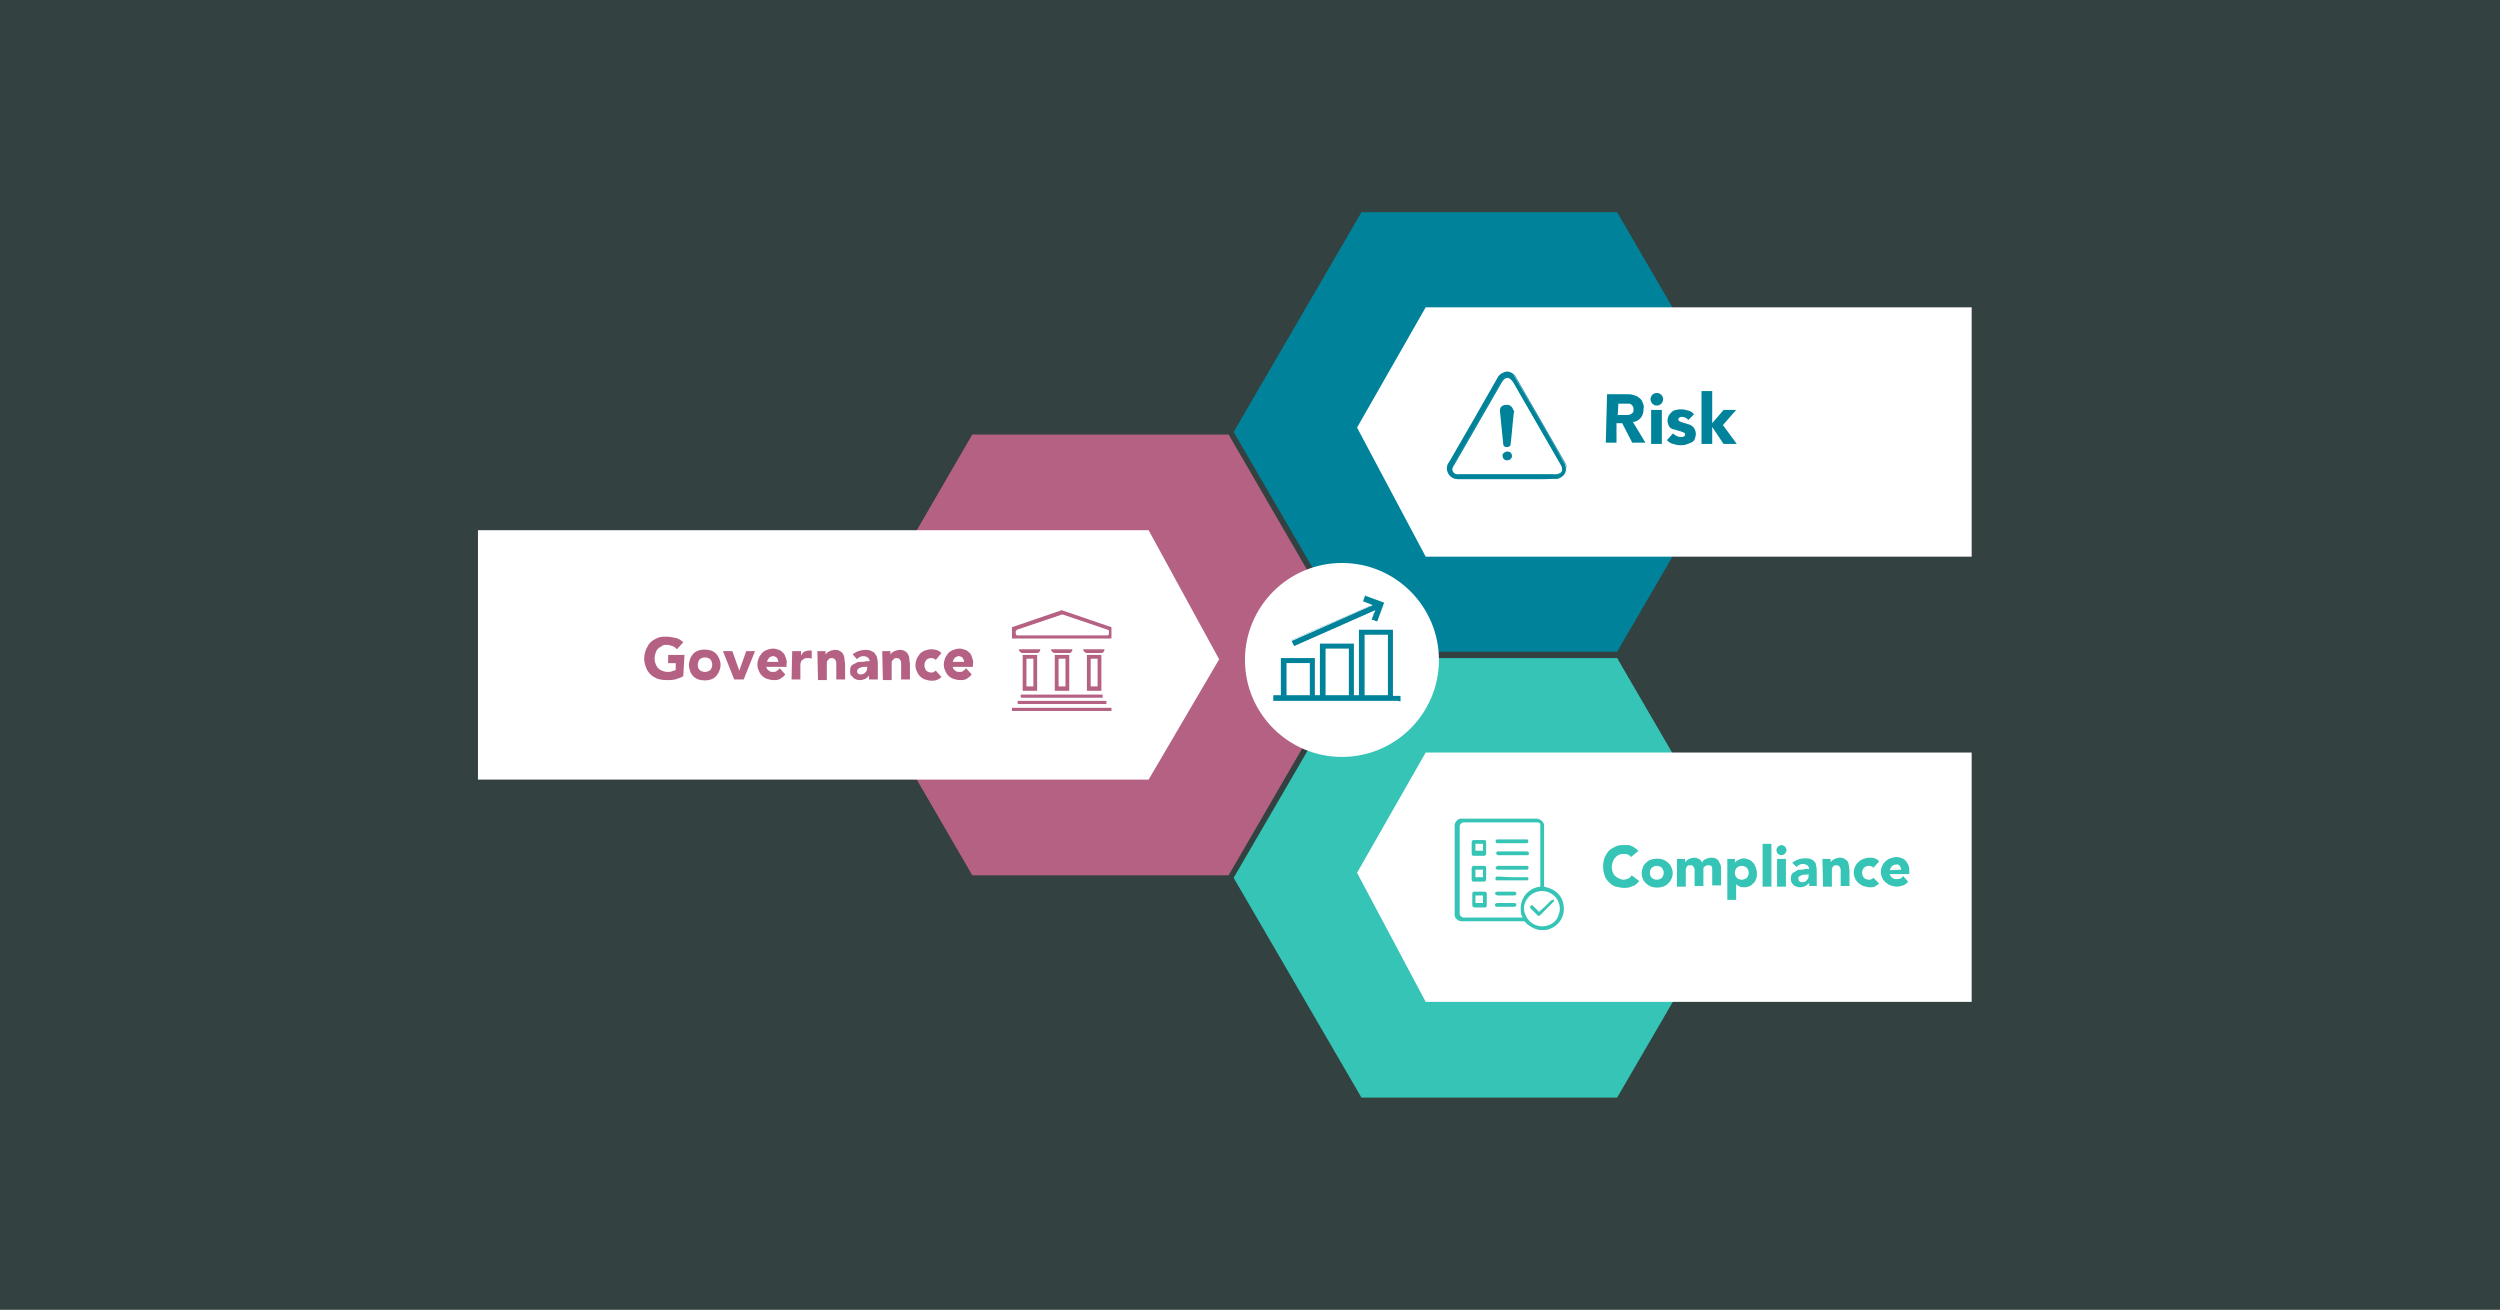
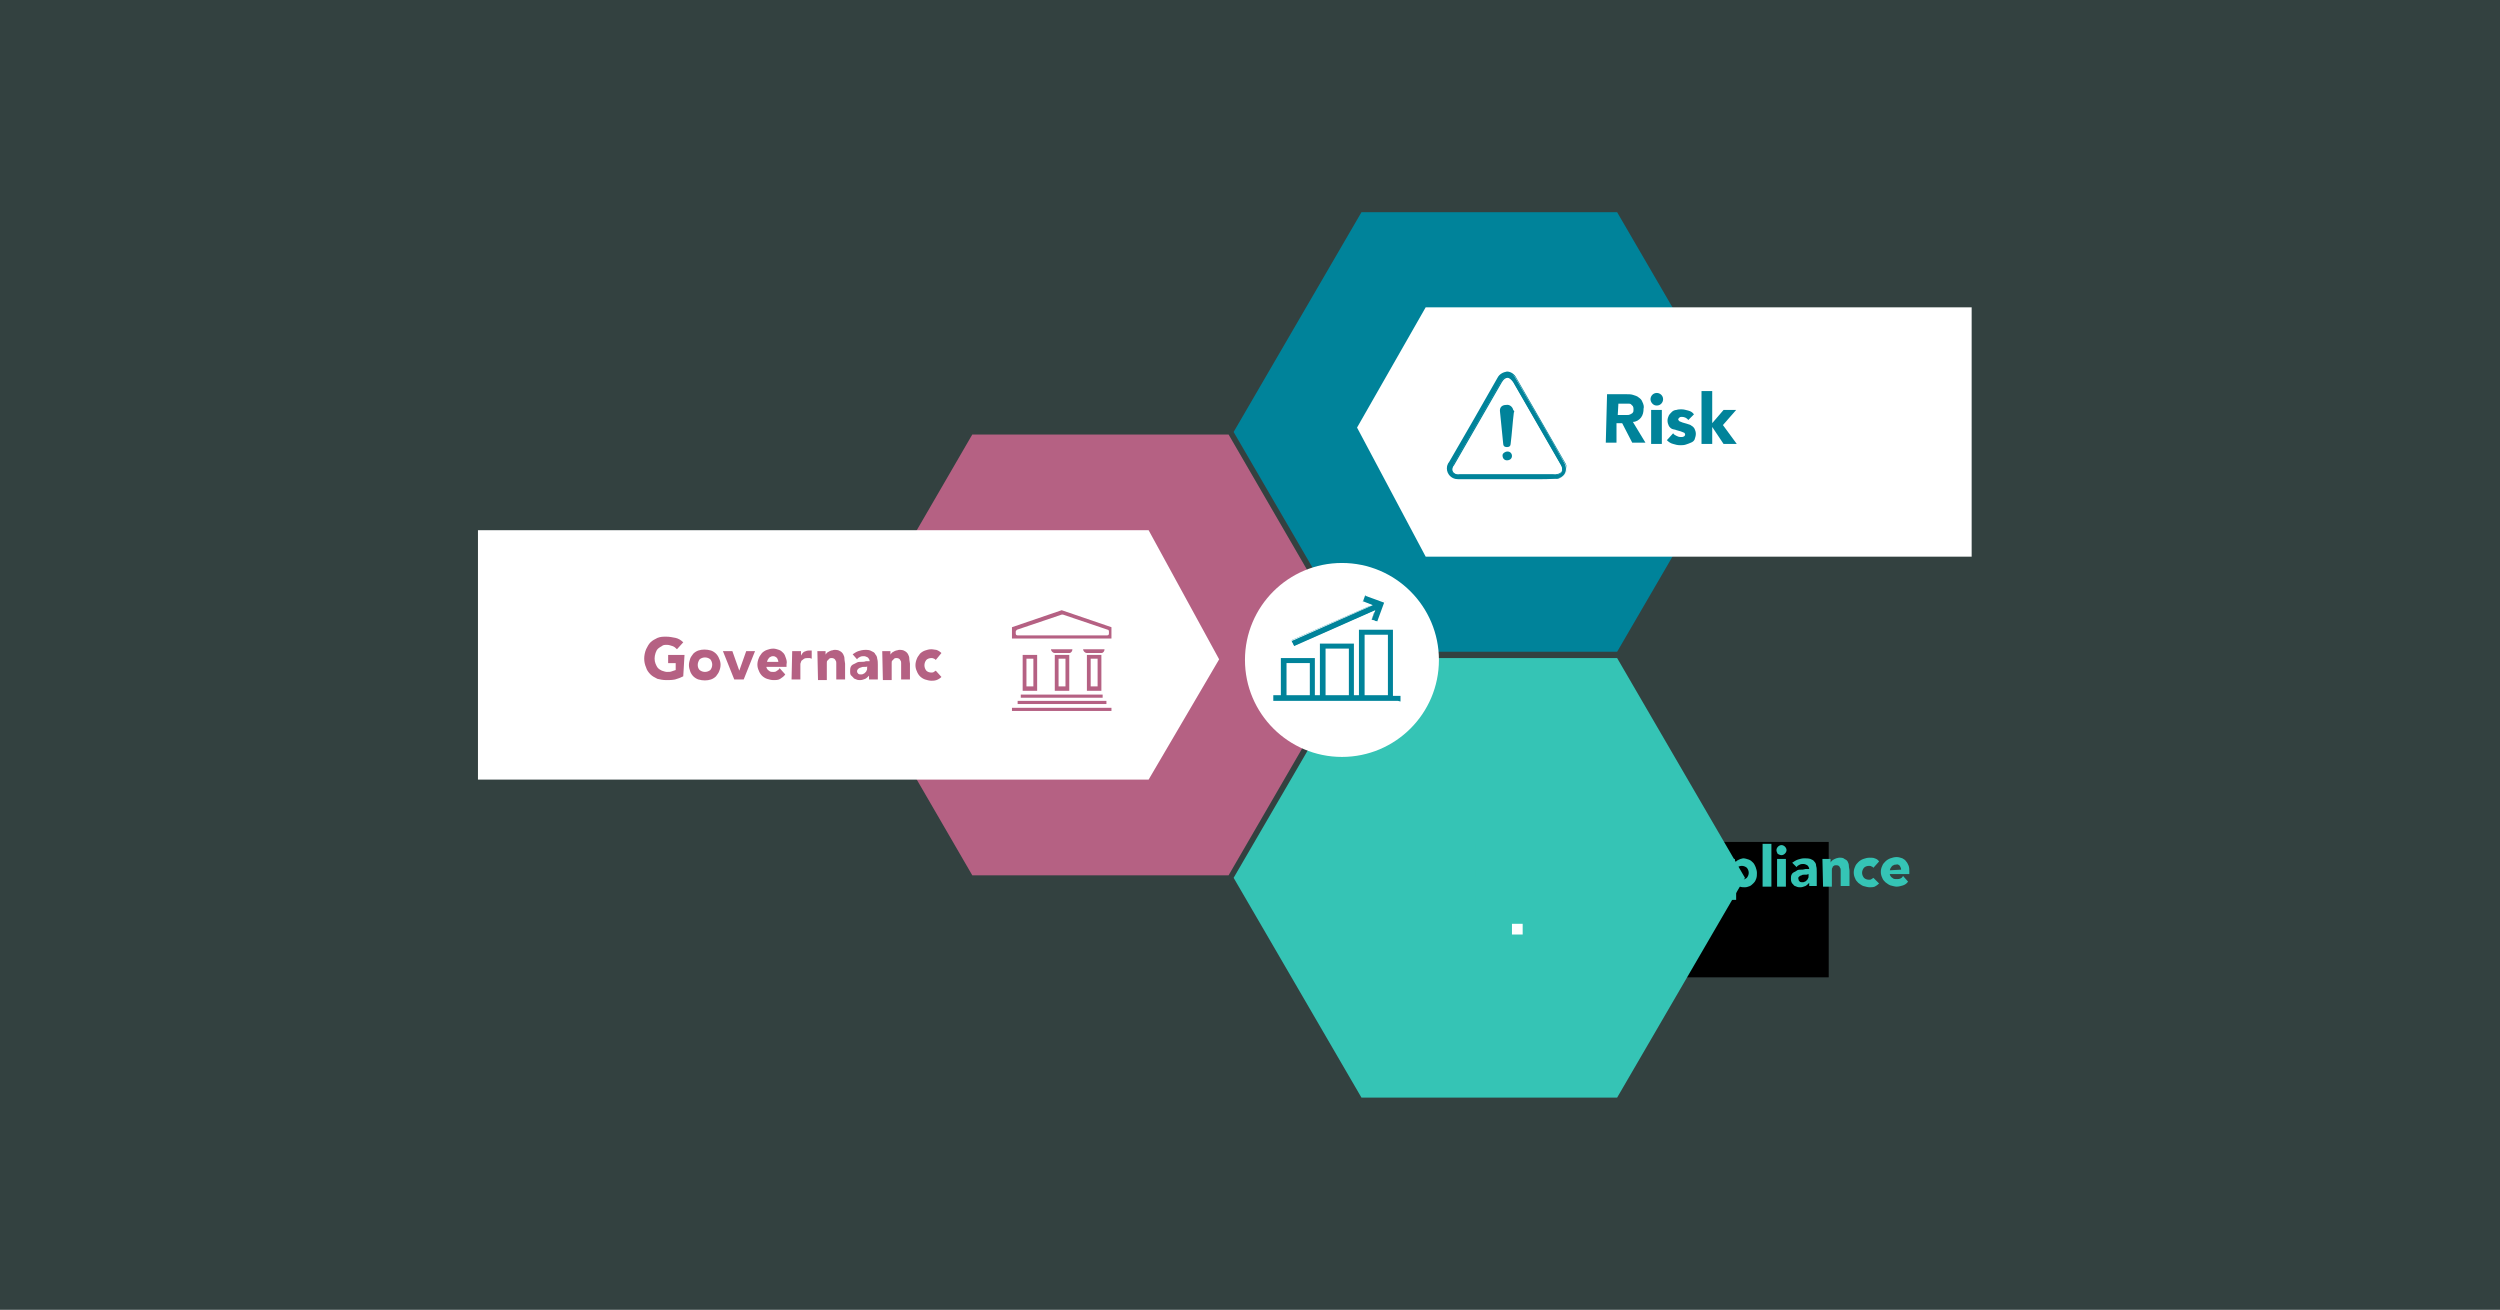
<svg xmlns="http://www.w3.org/2000/svg" xmlns:xlink="http://www.w3.org/1999/xlink" version="1.1" id="a" x="0px" y="0px" viewBox="0 0 397 208" style="enable-background:new 0 0 397 208;" xml:space="preserve">
  <rect x="0" y="0" width="397" height="208" fill="#333333" stroke="none" />
  <style type="text/css">
	.st0{opacity:0.1;fill:#35C4B5;enable-background:new    ;}
	.st1{fill:none;}
	.st2{fill:#00839A;}
	.st3{fill:#35C4B5;}
	.st4{fill:#B56183;}
	.st5{fill:#FFFFFF;}
	.st6{clip-path:url(#SVGID_00000091732796980680684400000000868727318525861030_);}
</style>
  <rect x="-9" y="-7" class="st0" width="412" height="221" />
  <g>
    <rect x="75.9" y="33.7" class="st1" width="237.2" height="140.6" />
    <rect id="Rectangle_5374" x="121.1" y="93.4" width="79.1" height="21.5" />
    <rect id="Rectangle_5375" x="211.3" y="133.7" width="79.1" height="21.5" />
    <rect id="Rectangle_5376" x="208.2" y="62.6" width="79.1" height="21.5" />
    <path id="Path_45386" class="st2" d="M216.2,33.7l-20.3,34.9l20.3,34.9h40.6l20.3-34.9l-20.3-34.9H216.2z" />
    <path id="Path_45387" class="st3" d="M216.2,104.5l-20.3,34.9l20.3,34.9h40.6l20.3-34.9l-20.3-34.9H216.2z" />
    <path id="Path_45388" class="st4" d="M195.1,69l20.3,35l-20.3,35h-40.7l-20.3-35l20.3-35L195.1,69z" />
    <g id="Group_31510" transform="translate(6.77 85.541)">
      <g>
        <defs>
          <rect id="SVGID_1_" x="72.8" y="-5.2" width="121.4" height="50.3" />
        </defs>
        <clipPath id="SVGID_00000127018052779533654440000013748207782657130899_">
          <use xlink:href="#SVGID_1_" style="overflow:visible;" />
        </clipPath>
      </g>
    </g>
    <g id="Group_31512" transform="translate(245.018 151.089)">
      <g>
        <defs>
          <rect id="SVGID_00000145739051775557087100000000032757591462860683_" x="-35.5" y="-35" width="100.2" height="50.3" />
        </defs>
        <clipPath id="SVGID_00000060716661615403346940000005595561562222972606_">
          <use xlink:href="#SVGID_00000145739051775557087100000000032757591462860683_" style="overflow:visible;" />
        </clipPath>
      </g>
    </g>
    <g id="Group_31514" transform="translate(244.863 20.744)">
      <g>
        <defs>
          <rect id="SVGID_00000076567831648844365320000006835236651505978010_" x="-35.4" y="24.3" width="100.2" height="50.3" />
        </defs>
        <clipPath id="SVGID_00000011721138816547691510000014976484992303808943_">
          <use xlink:href="#SVGID_00000076567831648844365320000006835236651505978010_" style="overflow:visible;" />
        </clipPath>
      </g>
    </g>
    <path id="Path_45389" class="st5" d="M75.9,84.2v39.6h106.5l11.2-19.1l-11.2-20.5L75.9,84.2z" />
    <path id="Path_45390" class="st5" d="M226.4,48.8l-10.9,19.1l10.9,20.5h86.7V48.8H226.4z" />
-     <path id="Path_45391" class="st5" d="M226.4,119.5l-10.9,19.1l10.9,20.5h86.7v-39.6H226.4z" />
    <g id="Group_31516">
      <g>
        <defs>
          <rect id="SVGID_00000017477626427513234940000015829590893096772238_" x="75.9" y="33.7" width="237.2" height="140.6" />
        </defs>
        <clipPath id="SVGID_00000007425062511280900440000012824702992287047595_">
          <use xlink:href="#SVGID_00000017477626427513234940000015829590893096772238_" style="overflow:visible;" />
        </clipPath>
        <g id="Group_31515" style="clip-path:url(#SVGID_00000007425062511280900440000012824702992287047595_);">
          <path id="Path_45392" class="st5" d="M213.1,89.4c8.5,0,15.4,6.9,15.4,15.4s-6.9,15.4-15.4,15.4c-8.5,0-15.4-6.9-15.4-15.4      S204.6,89.4,213.1,89.4L213.1,89.4" />
          <path id="Path_45393" class="st4" d="M108.5,107.4c-0.4,0.2-0.9,0.4-1.3,0.5c-0.5,0.1-0.9,0.1-1.4,0.1c-0.5,0-1-0.1-1.4-0.2      c-0.4-0.2-0.8-0.4-1.1-0.7c-0.3-0.3-0.6-0.7-0.7-1.1c-0.4-0.9-0.4-1.9,0-2.9c0.2-0.4,0.4-0.8,0.7-1.1c0.3-0.3,0.7-0.5,1.1-0.7      c0.5-0.2,0.9-0.2,1.4-0.2c0.5,0,1,0.1,1.5,0.2c0.4,0.1,0.8,0.3,1.2,0.7l-1,1.1c-0.2-0.2-0.4-0.4-0.7-0.5      c-0.3-0.1-0.6-0.2-0.9-0.2c-0.3,0-0.6,0-0.8,0.2c-0.2,0.1-0.5,0.3-0.6,0.4c-0.2,0.2-0.3,0.4-0.4,0.7c-0.2,0.6-0.2,1.2,0,1.7      c0.1,0.2,0.2,0.5,0.4,0.7c0.2,0.2,0.4,0.3,0.6,0.4c0.3,0.1,0.6,0.2,0.8,0.2c0.3,0,0.6,0,0.8-0.1c0.2-0.1,0.4-0.1,0.6-0.2v-1.1      h-1.2V104h2.6L108.5,107.4z" />
          <path id="Path_45394" class="st4" d="M109.4,105.6c0-0.3,0.1-0.7,0.2-1c0.1-0.3,0.3-0.5,0.5-0.8c0.2-0.2,0.5-0.4,0.8-0.5      c0.6-0.2,1.3-0.2,2,0c0.3,0.1,0.6,0.3,0.8,0.5c0.2,0.2,0.4,0.5,0.5,0.8c0.3,0.6,0.3,1.3,0,2c-0.1,0.3-0.3,0.5-0.5,0.8      c-0.2,0.2-0.5,0.4-0.8,0.5c-0.6,0.2-1.3,0.2-2,0c-0.3-0.1-0.6-0.3-0.8-0.5c-0.2-0.2-0.4-0.5-0.5-0.8      C109.5,106.3,109.4,106,109.4,105.6 M110.8,105.6c0,0.3,0.1,0.6,0.3,0.8c0.5,0.4,1.2,0.4,1.7,0c0.4-0.5,0.4-1.2,0-1.7      c-0.5-0.4-1.2-0.4-1.7,0C110.9,105,110.8,105.3,110.8,105.6" />
          <path id="Path_45395" class="st4" d="M114.8,103.4h1.5l1.1,3.1h0l1.1-3.1h1.4l-1.8,4.5h-1.5L114.8,103.4z" />
          <path id="Path_45396" class="st4" d="M124.7,107.1c-0.2,0.3-0.5,0.5-0.8,0.7c-0.3,0.2-0.7,0.2-1.1,0.2c-0.3,0-0.7-0.1-1-0.2      c-0.3-0.1-0.6-0.3-0.8-0.5c-0.2-0.2-0.4-0.5-0.5-0.8c-0.3-0.6-0.3-1.3,0-2c0.1-0.3,0.3-0.5,0.5-0.8c0.2-0.2,0.5-0.4,0.8-0.5      c0.3-0.1,0.6-0.2,1-0.2c0.3,0,0.6,0.1,0.9,0.2c0.3,0.1,0.5,0.3,0.7,0.5c0.2,0.2,0.3,0.5,0.4,0.8c0.1,0.3,0.2,0.6,0.1,1v0.4h-3.2      c0,0.2,0.2,0.5,0.4,0.6c0.2,0.2,0.4,0.2,0.7,0.2c0.2,0,0.4,0,0.6-0.2c0.2-0.1,0.3-0.2,0.4-0.4L124.7,107.1z M123.6,105.1      c0-0.2-0.1-0.4-0.2-0.6c-0.2-0.2-0.4-0.3-0.6-0.3c-0.1,0-0.3,0-0.4,0.1c-0.1,0-0.2,0.1-0.3,0.2c-0.1,0.1-0.1,0.2-0.2,0.3      c0,0.1-0.1,0.2-0.1,0.3L123.6,105.1z" />
          <path id="Path_45397" class="st4" d="M125.8,103.4h1.4v0.7h0c0.1-0.2,0.3-0.5,0.5-0.6c0.2-0.1,0.5-0.2,0.8-0.2      c0.1,0,0.2,0,0.2,0c0.1,0,0.2,0,0.2,0v1.3c-0.1,0-0.2-0.1-0.3-0.1c-0.1,0-0.2,0-0.3,0c-0.2,0-0.4,0-0.6,0.1      c-0.1,0.1-0.3,0.2-0.4,0.3c-0.1,0.1-0.1,0.3-0.2,0.5c0,0.2,0,0.4,0,0.6v1.9h-1.4L125.8,103.4z" />
          <path id="Path_45398" class="st4" d="M129.8,103.4h1.3v0.6h0c0-0.1,0.1-0.2,0.2-0.3c0.1-0.1,0.2-0.2,0.3-0.2      c0.1-0.1,0.2-0.1,0.4-0.2c0.2,0,0.3-0.1,0.5-0.1c0.3,0,0.6,0,0.9,0.2c0.2,0.1,0.4,0.3,0.5,0.5c0.1,0.2,0.2,0.4,0.2,0.7      c0,0.3,0.1,0.6,0.1,0.8v2.5h-1.4v-2.2c0-0.1,0-0.3,0-0.4c0-0.1,0-0.3-0.1-0.4c-0.1-0.3-0.4-0.4-0.6-0.4c-0.2,0-0.3,0-0.4,0.1      c-0.1,0.1-0.2,0.2-0.3,0.3c-0.1,0.1-0.1,0.2-0.1,0.4c0,0.1,0,0.3,0,0.4v2.3h-1.4L129.8,103.4z" />
          <path id="Path_45399" class="st4" d="M138,107.3L138,107.3c-0.2,0.2-0.4,0.4-0.6,0.5c-0.3,0.1-0.5,0.2-0.8,0.2      c-0.2,0-0.4,0-0.6-0.1c-0.2-0.1-0.4-0.1-0.5-0.3c-0.1-0.1-0.3-0.3-0.4-0.4c-0.1-0.2-0.1-0.4-0.1-0.6c0-0.2,0-0.5,0.1-0.7      c0.1-0.2,0.2-0.3,0.4-0.4c0.2-0.1,0.4-0.2,0.6-0.3c0.2-0.1,0.4-0.1,0.7-0.1c0.2,0,0.5,0,0.7-0.1c0.2,0,0.4,0,0.6,0      c0-0.2-0.1-0.4-0.3-0.6c-0.2-0.1-0.4-0.2-0.6-0.2c-0.2,0-0.4,0-0.6,0.1c-0.2,0.1-0.4,0.2-0.5,0.4l-0.7-0.8      c0.3-0.2,0.6-0.4,0.9-0.5c0.3-0.1,0.7-0.2,1.1-0.2c0.3,0,0.7,0,1,0.2c0.2,0.1,0.5,0.2,0.6,0.5c0.2,0.2,0.3,0.5,0.3,0.7      c0.1,0.3,0.1,0.7,0.1,1v2.3H138L138,107.3z M137.6,105.9c-0.1,0-0.2,0-0.4,0c-0.2,0-0.3,0-0.5,0.1c-0.1,0-0.3,0.1-0.4,0.2      c-0.1,0.1-0.2,0.2-0.2,0.4c0,0.2,0.1,0.3,0.2,0.4c0.1,0.1,0.3,0.1,0.4,0.1c0.1,0,0.3,0,0.4-0.1c0.1,0,0.2-0.1,0.3-0.2      c0.1-0.1,0.2-0.2,0.2-0.3c0.1-0.1,0.1-0.2,0.1-0.4v-0.3L137.6,105.9z" />
          <path id="Path_45400" class="st4" d="M140.1,103.4h1.3v0.6h0c0-0.1,0.1-0.2,0.2-0.3c0.1-0.1,0.2-0.2,0.3-0.2      c0.1-0.1,0.2-0.1,0.4-0.2c0.2,0,0.3-0.1,0.5-0.1c0.3,0,0.6,0,0.9,0.2c0.2,0.1,0.4,0.3,0.5,0.5c0.1,0.2,0.2,0.4,0.2,0.7      c0,0.3,0.1,0.6,0.1,0.8v2.5h-1.4v-2.2c0-0.1,0-0.3,0-0.4c0-0.1,0-0.3-0.1-0.4c-0.1-0.3-0.4-0.4-0.6-0.4c-0.2,0-0.3,0-0.4,0.1      c-0.1,0.1-0.2,0.2-0.3,0.3c-0.1,0.1-0.1,0.2-0.1,0.4c0,0.1,0,0.3,0,0.4v2.3h-1.4L140.1,103.4z" />
          <path id="Path_45401" class="st4" d="M148.6,104.8c-0.1-0.1-0.2-0.2-0.3-0.2c-0.1-0.1-0.3-0.1-0.4-0.1c-0.3,0-0.6,0.1-0.8,0.3      c-0.4,0.5-0.4,1.2,0,1.7c0.2,0.2,0.5,0.3,0.8,0.3c0.1,0,0.3,0,0.4-0.1c0.1-0.1,0.2-0.1,0.3-0.2l0.9,1c-0.2,0.2-0.5,0.4-0.8,0.5      c-0.3,0.1-0.6,0.1-0.8,0.1c-0.3,0-0.7-0.1-1-0.2c-0.3-0.1-0.6-0.3-0.8-0.5c-0.2-0.2-0.4-0.5-0.5-0.8c-0.3-0.6-0.3-1.3,0-2      c0.1-0.3,0.3-0.5,0.5-0.8c0.2-0.2,0.5-0.4,0.8-0.5c0.3-0.1,0.6-0.2,1-0.2c0.3,0,0.6,0.1,0.8,0.1c0.3,0.1,0.6,0.3,0.8,0.5      L148.6,104.8z" />
-           <path id="Path_45402" class="st4" d="M154.3,107.1c-0.2,0.3-0.5,0.5-0.8,0.7c-0.3,0.2-0.7,0.2-1.1,0.2c-0.3,0-0.7-0.1-1-0.2      c-0.3-0.1-0.6-0.3-0.8-0.5c-0.2-0.2-0.4-0.5-0.5-0.8c-0.3-0.6-0.3-1.3,0-2c0.1-0.3,0.3-0.5,0.5-0.8c0.2-0.2,0.5-0.4,0.8-0.5      c0.3-0.1,0.6-0.2,1-0.2c0.3,0,0.6,0.1,0.9,0.2c0.3,0.1,0.5,0.3,0.7,0.5c0.2,0.2,0.3,0.5,0.4,0.8c0.1,0.3,0.2,0.6,0.1,1v0.4h-3.2      c0,0.2,0.2,0.5,0.4,0.6c0.2,0.2,0.4,0.2,0.7,0.2c0.2,0,0.4,0,0.6-0.2c0.2-0.1,0.3-0.2,0.4-0.4L154.3,107.1z M153.1,105.1      c0-0.2-0.1-0.4-0.2-0.6c-0.2-0.2-0.4-0.3-0.6-0.3c-0.1,0-0.3,0-0.4,0.1c-0.1,0-0.2,0.1-0.3,0.2c-0.1,0.1-0.1,0.2-0.2,0.3      c0,0.1-0.1,0.2-0.1,0.3L153.1,105.1z" />
          <path id="Path_45403" class="st2" d="M255.2,62.6h3c0.4,0,0.8,0,1.1,0.1c0.3,0.1,0.7,0.2,0.9,0.4c0.3,0.2,0.5,0.4,0.6,0.7      c0.2,0.4,0.3,0.8,0.2,1.1c0,0.5-0.1,1-0.4,1.4c-0.3,0.4-0.8,0.7-1.3,0.7l2,3.3h-2.1l-1.6-3.1h-0.9v3.1h-1.7L255.2,62.6z       M256.9,65.9h1c0.2,0,0.3,0,0.5,0c0.2,0,0.3,0,0.5-0.1c0.1-0.1,0.3-0.1,0.4-0.3c0.1-0.1,0.1-0.3,0.1-0.5c0-0.2,0-0.3-0.1-0.5      c-0.1-0.1-0.2-0.2-0.3-0.3c-0.1-0.1-0.3-0.1-0.4-0.1c-0.2,0-0.3,0-0.5,0h-1.1L256.9,65.9z" />
          <path id="Path_45404" class="st2" d="M262.1,63.4c0-0.5,0.4-1,1-1c0.5,0,1,0.4,1,1c0,0.5-0.4,1-1,1c-0.3,0-0.5-0.1-0.7-0.3      C262.2,63.9,262.1,63.6,262.1,63.4 M262.2,65.1h1.7v5.4h-1.7V65.1z" />
          <path id="Path_45405" class="st2" d="M268.1,66.7c-0.2-0.3-0.6-0.5-1-0.5c-0.1,0-0.3,0-0.4,0.1c-0.1,0.1-0.2,0.2-0.2,0.3      c0,0.1,0.1,0.2,0.2,0.3c0.2,0.1,0.3,0.1,0.5,0.2l0.7,0.2c0.2,0.1,0.5,0.1,0.7,0.3c0.2,0.1,0.4,0.3,0.5,0.5      c0.1,0.2,0.2,0.5,0.2,0.8c0,0.3-0.1,0.6-0.2,0.9c-0.1,0.2-0.3,0.4-0.6,0.5c-0.2,0.1-0.5,0.2-0.8,0.3c-0.3,0.1-0.6,0.1-0.9,0.1      c-0.4,0-0.8-0.1-1.1-0.2c-0.4-0.1-0.7-0.3-1-0.6l1-1.1c0.1,0.2,0.3,0.3,0.5,0.4c0.2,0.1,0.4,0.2,0.7,0.2c0.2,0,0.4,0,0.5-0.1      c0.1,0,0.2-0.2,0.2-0.3c0-0.1-0.1-0.3-0.2-0.3c-0.2-0.1-0.3-0.1-0.5-0.2l-0.7-0.2c-0.2-0.1-0.5-0.1-0.7-0.2      c-0.2-0.1-0.4-0.3-0.5-0.5c-0.1-0.2-0.2-0.5-0.2-0.8c0-0.3,0.1-0.6,0.2-0.8c0.1-0.2,0.3-0.4,0.5-0.6c0.2-0.2,0.5-0.3,0.7-0.3      c0.3-0.1,0.6-0.1,0.8-0.1c0.4,0,0.7,0.1,1.1,0.2c0.4,0.1,0.7,0.3,0.9,0.6L268.1,66.7z" />
          <path id="Path_45406" class="st2" d="M270.2,62.1h1.7v5.1l1.8-2.1h2l-2.1,2.4l2.2,3h-2.1l-1.8-2.7h0v2.7h-1.7L270.2,62.1z" />
          <path id="Path_45407" class="st3" d="M259,136.1c-0.1-0.2-0.3-0.3-0.5-0.4c-0.2-0.1-0.5-0.1-0.7-0.1c-0.5,0-1,0.2-1.3,0.6      c-0.2,0.2-0.3,0.4-0.4,0.7c-0.2,0.5-0.2,1.1,0,1.6c0.1,0.2,0.2,0.5,0.4,0.6c0.2,0.2,0.4,0.3,0.6,0.4c0.2,0.1,0.5,0.2,0.7,0.2      c0.3,0,0.5-0.1,0.8-0.2c0.2-0.1,0.4-0.3,0.5-0.5l1.2,0.9c-0.3,0.4-0.6,0.7-1,0.8c-0.4,0.2-0.8,0.3-1.3,0.3      c-0.5,0-0.9-0.1-1.4-0.2c-0.4-0.1-0.8-0.4-1.1-0.7c-0.3-0.3-0.6-0.7-0.7-1.1c-0.3-0.9-0.3-1.9,0-2.8c0.2-0.4,0.4-0.8,0.7-1.1      c0.3-0.3,0.7-0.5,1.1-0.7c0.4-0.2,0.9-0.2,1.4-0.2c0.2,0,0.4,0,0.6,0c0.2,0,0.4,0.1,0.6,0.2c0.2,0.1,0.4,0.2,0.5,0.3      c0.2,0.1,0.3,0.3,0.5,0.4L259,136.1z" />
          <path id="Path_45408" class="st3" d="M260.7,138.6c0-0.3,0.1-0.6,0.2-0.9c0.1-0.3,0.3-0.5,0.5-0.7c0.2-0.2,0.5-0.4,0.8-0.5      c0.6-0.2,1.3-0.2,1.9,0c0.3,0.1,0.5,0.3,0.8,0.5c0.2,0.2,0.4,0.4,0.5,0.7c0.3,0.6,0.3,1.3,0,1.9c-0.1,0.3-0.3,0.5-0.5,0.7      c-0.2,0.2-0.5,0.4-0.8,0.5c-0.6,0.2-1.3,0.2-1.9,0c-0.3-0.1-0.5-0.3-0.8-0.5c-0.2-0.2-0.4-0.4-0.5-0.7      C260.7,139.2,260.7,138.9,260.7,138.6 M262,138.6c0,0.3,0.1,0.6,0.3,0.8c0.5,0.4,1.1,0.4,1.6,0c0.4-0.5,0.4-1.1,0-1.6      c-0.5-0.4-1.1-0.4-1.6,0C262.1,138,262,138.3,262,138.6" />
-           <path id="Path_45409" class="st3" d="M266.3,136.4h1.3v0.6h0c0-0.1,0.1-0.2,0.2-0.3c0.1-0.1,0.2-0.2,0.3-0.2      c0.1-0.1,0.2-0.1,0.4-0.2c0.1,0,0.3-0.1,0.5-0.1c0.3,0,0.6,0.1,0.8,0.2c0.2,0.1,0.4,0.3,0.5,0.6c0.1-0.3,0.3-0.5,0.6-0.6      c0.3-0.1,0.5-0.2,0.8-0.2c0.3,0,0.5,0,0.7,0.1c0.2,0.1,0.4,0.2,0.5,0.4c0.1,0.2,0.2,0.4,0.3,0.6c0.1,0.2,0.1,0.5,0.1,0.7v2.6      h-1.4v-2.5c0-0.2,0-0.4-0.1-0.5c-0.1-0.2-0.3-0.2-0.5-0.2c-0.1,0-0.3,0-0.4,0.1c-0.1,0-0.2,0.1-0.3,0.2      c-0.1,0.1-0.1,0.2-0.1,0.3c0,0.1,0,0.3,0,0.4v2.3h-1.4v-2.3c0-0.1,0-0.2,0-0.3c0-0.1,0-0.2-0.1-0.3c0-0.1-0.1-0.2-0.2-0.3      c-0.1-0.1-0.2-0.1-0.4-0.1c-0.1,0-0.3,0-0.4,0.1c-0.1,0.1-0.2,0.1-0.2,0.3c-0.1,0.1-0.1,0.2-0.1,0.4c0,0.1,0,0.3,0,0.4v2.2h-1.4      L266.3,136.4z" />
          <path id="Path_45410" class="st3" d="M274.3,136.4h1.2v0.6h0c0.1-0.1,0.1-0.2,0.2-0.2c0.1-0.1,0.2-0.2,0.3-0.2      c0.1-0.1,0.2-0.1,0.4-0.2c0.1,0,0.3-0.1,0.4-0.1c0.3,0,0.6,0.1,0.9,0.2c0.3,0.1,0.5,0.3,0.7,0.5c0.2,0.2,0.3,0.5,0.4,0.7      c0.1,0.3,0.2,0.6,0.2,0.9c0,0.3,0,0.6-0.1,0.9c-0.1,0.3-0.2,0.5-0.4,0.7c-0.2,0.2-0.4,0.4-0.6,0.5c-0.3,0.1-0.5,0.2-0.8,0.2      c-0.3,0-0.5,0-0.8-0.1c-0.2-0.1-0.4-0.2-0.6-0.4h0v2.5h-1.4L274.3,136.4z M275.5,138.6c0,0.3,0.1,0.6,0.3,0.8      c0.5,0.4,1.1,0.4,1.6,0c0.4-0.5,0.4-1.1,0-1.6c-0.5-0.4-1.1-0.4-1.6,0C275.6,138,275.5,138.3,275.5,138.6" />
          <rect id="Rectangle_5383" x="279.9" y="134" class="st3" width="1.4" height="6.8" />
          <path id="Path_45411" class="st3" d="M282.1,135c0-0.4,0.4-0.8,0.8-0.8c0.4,0,0.8,0.4,0.8,0.8c0,0.4-0.4,0.8-0.8,0.8      c-0.2,0-0.4-0.1-0.6-0.2C282.2,135.4,282.1,135.2,282.1,135 M282.2,136.4h1.4v4.4h-1.4V136.4z" />
          <path id="Path_45412" class="st3" d="M287.3,140.2L287.3,140.2c-0.2,0.2-0.4,0.4-0.6,0.5c-0.3,0.1-0.5,0.2-0.8,0.2      c-0.2,0-0.4,0-0.6-0.1c-0.2-0.1-0.4-0.1-0.5-0.3c-0.1-0.1-0.3-0.3-0.3-0.4c-0.1-0.2-0.1-0.4-0.1-0.6c0-0.2,0-0.4,0.1-0.6      c0.1-0.2,0.2-0.3,0.4-0.4c0.2-0.1,0.4-0.2,0.5-0.3c0.2-0.1,0.4-0.1,0.6-0.1c0.2,0,0.4,0,0.7-0.1c0.2,0,0.4,0,0.6,0      c0-0.2-0.1-0.4-0.3-0.6c-0.2-0.1-0.4-0.2-0.6-0.2c-0.2,0-0.4,0-0.6,0.1c-0.2,0.1-0.4,0.2-0.5,0.4l-0.7-0.7      c0.3-0.2,0.6-0.4,0.9-0.5c0.3-0.1,0.7-0.2,1-0.2c0.3,0,0.7,0,1,0.1c0.2,0.1,0.5,0.2,0.6,0.4c0.2,0.2,0.3,0.4,0.3,0.7      c0.1,0.3,0.1,0.6,0.1,1v2.2h-1.2L287.3,140.2z M286.9,138.9c-0.1,0-0.2,0-0.4,0c-0.1,0-0.3,0-0.4,0.1c-0.1,0-0.3,0.1-0.4,0.2      c-0.1,0.1-0.2,0.2-0.1,0.4c0,0.2,0.1,0.3,0.2,0.4c0.1,0.1,0.3,0.1,0.4,0.1c0.1,0,0.3,0,0.4-0.1c0.1,0,0.2-0.1,0.3-0.2      c0.1-0.1,0.2-0.2,0.2-0.3c0.1-0.1,0.1-0.2,0.1-0.4v-0.3L286.9,138.9z" />
          <path id="Path_45413" class="st3" d="M289.4,136.4h1.3v0.6h0c0-0.1,0.1-0.2,0.2-0.3c0.1-0.1,0.2-0.2,0.3-0.2      c0.1-0.1,0.2-0.1,0.4-0.2c0.1,0,0.3-0.1,0.5-0.1c0.3,0,0.6,0,0.8,0.2c0.2,0.1,0.4,0.2,0.5,0.4c0.1,0.2,0.2,0.4,0.2,0.7      c0,0.3,0.1,0.5,0.1,0.8v2.4h-1.4v-2.1c0-0.1,0-0.3,0-0.4c0-0.1,0-0.3-0.1-0.4c-0.1-0.3-0.3-0.4-0.6-0.4c-0.1,0-0.3,0-0.4,0.1      c-0.1,0.1-0.2,0.1-0.2,0.3c-0.1,0.1-0.1,0.2-0.1,0.4c0,0.1,0,0.3,0,0.4v2.2h-1.4L289.4,136.4z" />
          <path id="Path_45414" class="st3" d="M297.5,137.8c-0.1-0.1-0.2-0.2-0.3-0.2c-0.1-0.1-0.3-0.1-0.4-0.1c-0.3,0-0.6,0.1-0.8,0.3      c-0.4,0.5-0.4,1.1,0,1.6c0.2,0.2,0.5,0.3,0.8,0.3c0.1,0,0.3,0,0.4-0.1c0.1-0.1,0.2-0.1,0.3-0.2l0.9,0.9      c-0.2,0.2-0.5,0.4-0.7,0.5c-0.3,0.1-0.5,0.1-0.8,0.1c-0.3,0-0.6-0.1-1-0.2c-0.3-0.1-0.5-0.3-0.8-0.5c-0.2-0.2-0.4-0.4-0.5-0.7      c-0.3-0.6-0.3-1.3,0-1.9c0.1-0.3,0.3-0.5,0.5-0.7c0.2-0.2,0.5-0.4,0.8-0.5c0.3-0.1,0.6-0.2,1-0.2c0.3,0,0.6,0,0.8,0.1      c0.3,0.1,0.5,0.2,0.7,0.5L297.5,137.8z" />
          <path id="Path_45415" class="st3" d="M303,140c-0.2,0.3-0.5,0.5-0.8,0.6c-0.3,0.1-0.7,0.2-1,0.2c-0.3,0-0.6-0.1-1-0.2      c-0.3-0.1-0.5-0.3-0.8-0.5c-0.2-0.2-0.4-0.4-0.5-0.7c-0.3-0.6-0.3-1.3,0-1.9c0.1-0.3,0.3-0.5,0.5-0.7c0.2-0.2,0.5-0.4,0.8-0.5      c0.3-0.1,0.6-0.2,1-0.2c0.3,0,0.6,0.1,0.9,0.2c0.2,0.1,0.5,0.3,0.6,0.5c0.2,0.2,0.3,0.5,0.4,0.7c0.1,0.3,0.1,0.6,0.1,0.9v0.4      h-3.1c0,0.2,0.2,0.5,0.4,0.6c0.2,0.2,0.4,0.2,0.7,0.2c0.2,0,0.4,0,0.6-0.1c0.2-0.1,0.3-0.2,0.4-0.4L303,140z M301.9,138.1      c0-0.2-0.1-0.4-0.2-0.6c-0.2-0.2-0.4-0.3-0.6-0.2c-0.1,0-0.3,0-0.4,0.1c-0.1,0-0.2,0.1-0.3,0.2c-0.1,0.1-0.1,0.2-0.2,0.3      c0,0.1-0.1,0.2-0.1,0.3L301.9,138.1z" />
          <path id="Path_45416" class="st2" d="M222,111.3h-19.8v-0.9l0.4,0h0.8v-5.9h5.4v5.9h0.8v-8.2h5.4v8.2h0.8V100h5.4v10.5h1.2v0.9      L222,111.3z M216.7,110.4h3.7v-9.6h-3.7V110.4z M210.5,110.4h3.7v-7.4h-3.7V110.4z M204.3,110.4h3.7v-5.1h-3.7V110.4z" />
          <path id="Path_45417" class="st2" d="M216.8,94.5l-0.4,1.1l1.4,0.5l-12.8,5.6l0.5,1l12.8-5.7l-0.5,1.4l1.1,0.4l1.2-3.2      L216.8,94.5z" />
          <path id="Path_45418" class="st5" d="M205.4,102.9l-0.5-1.2l0.1,0l12.6-5.5l-1.2-0.5l0.5-1.3l3.4,1.2l-1.2,3.4l-1.3-0.5l0.5-1.3      L205.4,102.9z M205.1,101.8l0.4,0.8l12.9-5.7l-0.6,1.5l0.9,0.3l1.1-3l-3-1.1l-0.3,0.9l1.5,0.6L205.1,101.8z" />
          <g id="Group_31537">
            <path id="Path_45419" class="st4" d="M169.8,109.7h-2.3v-5.7h2.3V109.7z M168.1,109h1.1v-4.4h-1.1V109z" />
            <path id="Path_45420" class="st4" d="M174.9,109.7h-2.3v-5.7h2.3V109.7z M173.2,109h1.1v-4.4h-1.1V109z" />
            <path id="Path_45421" class="st4" d="M164.7,109.7h-2.3v-5.7h2.3V109.7z M163,109h1.1v-4.4H163L163,109z" />
            <rect id="Rectangle_5384" x="162.1" y="110.3" class="st4" width="13" height="0.5" />
            <rect id="Rectangle_5385" x="161.6" y="111.3" class="st4" width="14.1" height="0.5" />
            <rect id="Rectangle_5386" x="160.7" y="112.4" class="st4" width="15.8" height="0.5" />
            <path id="Path_45422" class="st4" d="M168.6,96.9l-7.9,2.7v1.8h15.8v-1.8L168.6,96.9z M161.6,100.9c-0.2,0-0.3-0.1-0.3-0.3       v-0.3c0-0.1,0.1-0.2,0.2-0.3l7.1-2.4c0.1,0,0.1,0,0.2,0l7.1,2.4c0.1,0,0.2,0.1,0.2,0.3v0.3c0,0.2-0.1,0.3-0.3,0.3H161.6z" />
-             <path id="Path_45423" class="st4" d="M165.2,103.1h-3.4c0,0.3,0.3,0.6,0.6,0.6c0,0,0,0,0,0h2.3       C165,103.7,165.2,103.4,165.2,103.1L165.2,103.1" />
            <path id="Path_45424" class="st4" d="M170.3,103.1h-3.4c0,0.3,0.3,0.6,0.6,0.6h2.3C170.1,103.7,170.3,103.4,170.3,103.1       C170.3,103.1,170.3,103.1,170.3,103.1" />
            <path id="Path_45425" class="st4" d="M175.4,103.1H172c0,0.3,0.3,0.6,0.6,0.6c0,0,0,0,0,0h2.3       C175.2,103.7,175.4,103.4,175.4,103.1" />
          </g>
          <path id="Path_45426" class="st2" d="M239.4,76c-2.6,0-5.1,0-7.7,0c-1.2,0-1.9-0.8-1.7-1.9c0.1-0.2,0.1-0.4,0.2-0.6      c2.6-4.5,5.1-8.9,7.7-13.4c0.3-0.8,1.3-1.1,2-0.8c0.3,0.2,0.6,0.4,0.8,0.8c2.6,4.5,5.2,8.9,7.7,13.4c0.7,1.2,0,2.5-1.4,2.5      C244.5,76,241.9,76,239.4,76 M239.3,75.4c2.6,0,5.1,0,7.7,0c1,0,1.4-0.7,0.9-1.6c-2.5-4.4-5.1-8.8-7.6-13.2c-0.6-1-1.3-1-1.9,0      c-2.5,4.4-5.1,8.8-7.6,13.2c-0.5,0.9-0.2,1.6,0.9,1.6C234.3,75.4,236.8,75.4,239.3,75.4" />
          <path id="Path_45427" class="st2" d="M243.9,76.1h-2.3h-2.3h-2.3c-1.8,0-3.6,0-5.4,0c-0.6,0-1.1-0.2-1.5-0.7      c-0.3-0.4-0.4-0.9-0.3-1.4c0.1-0.2,0.1-0.4,0.3-0.6c2.5-4.3,5.1-8.8,7.7-13.4c0.3-0.6,0.9-0.9,1.5-1l0,0c0.6,0,1.2,0.4,1.5,1      c2.4,4.2,4.9,8.5,7.7,13.4c0.5,0.7,0.4,1.8-0.4,2.3c-0.3,0.2-0.7,0.4-1.1,0.3C246,76.1,245,76.1,243.9,76.1 M239.4,75.9h2.3      c1.8,0,3.6,0,5.5,0c0.8,0.1,1.5-0.5,1.6-1.3c0-0.4-0.1-0.7-0.3-1c-2.8-4.8-5.3-9.2-7.7-13.4c-0.2-0.5-0.8-0.8-1.3-0.9l0,0      c-0.6,0-1.1,0.4-1.3,0.9c-2.6,4.5-5.3,9.1-7.7,13.4c-0.1,0.2-0.2,0.4-0.2,0.5c-0.1,0.4,0,0.8,0.2,1.2c0.3,0.4,0.8,0.6,1.3,0.6      c1.8,0,3.6,0,5.4,0L239.4,75.9z M243.8,75.5h-6.6c-1.8,0-3.6,0-5.4,0c-0.6,0.1-1.2-0.2-1.3-0.8c-0.1-0.3,0-0.7,0.3-1      c2.5-4.4,5.1-8.8,7.6-13.2c0.2-0.4,0.6-0.7,1-0.8c0.5,0.1,0.9,0.4,1,0.8c2.5,4.4,5.1,8.8,7.6,13.2c0.3,0.4,0.3,0.8,0.1,1.2      c-0.3,0.4-0.7,0.6-1.1,0.5C246,75.5,244.9,75.5,243.8,75.5 M239.3,75.3h2.2c1.8,0,3.6,0,5.5,0c0.4,0,0.7-0.1,1-0.4      c0.1-0.3,0.1-0.7-0.1-1c-2.5-4.4-5.1-8.8-7.6-13.2c-0.3-0.4-0.6-0.7-0.9-0.7s-0.6,0.2-0.9,0.7c-2.5,4.4-5.1,8.8-7.6,13.2      c-0.3,0.3-0.4,0.9,0,1.2c0.2,0.2,0.6,0.3,0.9,0.2c1.8,0,3.6,0,5.4,0L239.3,75.3z" />
          <path id="Path_45428" class="st2" d="M240.4,65.5c-0.2,1.6-0.3,3.3-0.5,4.9c0,0.4-0.2,0.6-0.6,0.6c-0.4,0-0.6-0.2-0.6-0.6      c-0.2-1.7-0.3-3.3-0.5-5c-0.1-0.7,0.3-1.1,1-1.1c0.5-0.1,1,0.3,1.1,0.8C240.5,65.3,240.5,65.4,240.4,65.5" />
          <path id="Path_45429" class="st2" d="M239.4,71.7c0.4,0,0.7,0.3,0.7,0.7c0,0,0,0,0,0c0,0.4-0.3,0.7-0.8,0.7      c-0.4,0-0.7-0.3-0.7-0.8C238.6,72,239,71.7,239.4,71.7C239.4,71.7,239.4,71.7,239.4,71.7" />
          <rect id="Rectangle_5387" x="240.1" y="146.7" class="st5" width="1.7" height="1.7" />
          <path id="Path_45436" class="st3" d="M241.9,130" />
          <path id="Path_45438" class="st3" d="M247.8,144.3C247.8,144.3,247.8,144.3,247.8,144.3C247.8,144.3,247.8,144.3,247.8,144.3      c0-0.8-0.4-1.6-1-2.1C247.4,142.7,247.8,143.5,247.8,144.3" />
          <path id="Path_45439" class="st3" d="M244.9,147.1c-1.6,0-2.8-1.3-2.9-2.8c0-0.1,0-0.2,0-0.3c0,0.1,0,0.2,0,0.3      C242.1,145.9,243.4,147.1,244.9,147.1c1.2,0,2.3-0.7,2.7-1.9C247.2,146.4,246.1,147.1,244.9,147.1" />
          <path id="Path_45440" class="st3" d="M247.6,145.3c0.1-0.3,0.2-0.6,0.2-0.9C247.8,144.7,247.7,145,247.6,145.3" />
          <path id="Path_45441" class="st3" d="M244.9,141.4c0.7,0,1.4,0.3,1.9,0.7c-1.2-1-3-0.9-4,0.3c-0.4,0.4-0.6,1-0.7,1.6      C242.3,142.6,243.5,141.4,244.9,141.4" />
          <g id="Group_31539">
            <path id="Path_45430" class="st3" d="M233.7,134.6c0-0.3,0-0.6,0-0.8c0-0.2,0.1-0.4,0.3-0.4c0.6,0,1.2,0,1.7,0       c0.2,0,0.3,0.1,0.3,0.4c0,0.6,0,1.1,0,1.7c0,0.2-0.1,0.4-0.3,0.4c-0.6,0-1.2,0-1.7,0c-0.2,0-0.3-0.1-0.3-0.4       C233.7,135.1,233.7,134.8,233.7,134.6 M234.3,135.1h1.2V134h-1.2L234.3,135.1z" />
            <path id="Path_45431" class="st3" d="M233.7,138.7c0-0.3,0-0.6,0-0.8c0-0.2,0.1-0.4,0.3-0.4c0.6,0,1.2,0,1.7,0       c0.2,0,0.3,0.1,0.3,0.4c0,0.6,0,1.1,0,1.7c0,0.2-0.1,0.4-0.3,0.4c-0.6,0-1.2,0-1.7,0c-0.2,0-0.3-0.1-0.3-0.4       C233.7,139.3,233.7,139,233.7,138.7 M235.5,138.1h-1.2v1.2h1.2V138.1z" />
            <path id="Path_45432" class="st3" d="M240.1,133.3h2.2c0.1,0,0.1,0,0.2,0c0.1,0,0.2,0.1,0.2,0.3c0,0.1-0.1,0.3-0.2,0.3       c-0.1,0-0.1,0-0.2,0c-1.5,0-2.9,0-4.4,0c0,0-0.1,0-0.1,0c-0.2,0-0.3-0.1-0.3-0.3c0-0.2,0.1-0.3,0.3-0.3c0,0,0,0,0,0       c0.1,0,0.1,0,0.2,0L240.1,133.3" />
            <path id="Path_45433" class="st3" d="M240.2,135.2c0.7,0,1.5,0,2.2,0c0.2,0,0.4,0.1,0.4,0.3c0,0.2-0.1,0.3-0.2,0.3c0,0,0,0,0,0       c-0.1,0-0.2,0-0.2,0c-1.4,0-2.9,0-4.3,0c-0.1,0-0.1,0-0.2,0c-0.2,0-0.3-0.2-0.3-0.3c0-0.2,0.1-0.3,0.3-0.3c0.1,0,0.3,0,0.4,0       L240.2,135.2" />
            <path id="Path_45434" class="st3" d="M240.1,137.5h2.2c0.1,0,0.1,0,0.2,0c0.2,0,0.3,0.2,0.2,0.4c0,0.1-0.1,0.2-0.2,0.2       c-0.1,0-0.2,0-0.2,0c-1.4,0-2.9,0-4.3,0c-0.1,0-0.1,0-0.2,0c-0.2,0-0.3-0.2-0.3-0.3c0-0.1,0.1-0.2,0.3-0.3c0.1,0,0.2,0,0.3,0       L240.1,137.5" />
            <path id="Path_45435" class="st3" d="M240.1,139.3h2.2c0.1,0,0.1,0,0.2,0c0.2,0,0.3,0.2,0.2,0.3c0,0.1-0.1,0.2-0.2,0.2       c-0.1,0-0.1,0-0.2,0c-1.5,0-2.9,0-4.4,0c-0.1,0-0.1,0-0.2,0c-0.2,0-0.3-0.2-0.2-0.4c0-0.1,0.1-0.2,0.2-0.2c0.1,0,0.1,0,0.2,0       L240.1,139.3" />
            <path id="Path_45437" class="st3" d="M246.4,141.2c-0.4-0.2-0.8-0.3-1.2-0.4v-0.2c0-3.1,0-6.2,0-9.3c0.1-0.6-0.4-1.2-1.1-1.3       c-0.1,0-0.1,0-0.2,0c-0.7,0-1.4,0-2.2,0h-9.5c-0.6-0.1-1.1,0.4-1.2,1c0,0.1,0,0.2,0,0.2c0,4.6,0,9.3,0,13.9       c-0.1,0.6,0.4,1.1,1,1.2c0.1,0,0.2,0,0.3,0c3.2,0,6.4,0,9.6,0c0.1,0,0.2,0,0.3,0.1c0.2,0.3,0.5,0.5,0.8,0.7       c0.3,0.2,0.7,0.4,1.1,0.5c0.1,0,0.3,0.1,0.4,0.1c0.3,0,0.6,0,0.9,0c1.9-0.3,3.2-2,2.9-3.9C248.2,142.7,247.5,141.7,246.4,141.2        M241.8,145.7c-0.1,0-0.1,0-0.2,0h-9.2c-0.3,0-0.6-0.3-0.6-0.6l0,0c0-4.6,0-9.3,0-13.9c0-0.3,0.3-0.6,0.6-0.6h9.5       c0.7,0,1.5,0,2.2,0c0.3,0,0.5,0.1,0.5,0.4c0,0,0,0.1,0,0.1c0,3.2,0,6.4,0,9.6v0.1c-1.9,0.2-3.3,1.9-3.1,3.8       C241.5,145,241.6,145.4,241.8,145.7 M244.9,147.1c-1.6,0-2.8-1.3-2.9-2.8c0-1.6,1.3-2.8,2.9-2.8c1.6,0,2.8,1.3,2.8,2.8       c0,0,0,0,0,0.1c0,0.3-0.1,0.6-0.2,0.9C247.2,146.4,246.1,147.1,244.9,147.1" />
            <path id="Path_45442" class="st3" d="M235.8,141.6c-0.6,0-1.2,0-1.7,0c-0.2,0-0.3,0.1-0.3,0.4c0,0.3,0,0.6,0,0.8       c0,0.3,0,0.6,0,0.9c0,0.2,0.1,0.4,0.3,0.4c0.6,0,1.2,0,1.7,0c0.2,0,0.3-0.1,0.3-0.4c0-0.6,0-1.1,0-1.7       C236.1,141.7,236,141.6,235.8,141.6 M235.5,143.4h-1.2v-1.2h1.2V143.4z" />
            <path id="Path_45443" class="st3" d="M237.9,142.2c0.8,0,1.7,0,2.5,0c0.2,0,0.4-0.1,0.4-0.3c0-0.2-0.1-0.3-0.4-0.3       c-0.4,0-0.8,0-1.3,0s-0.8,0-1.3,0c-0.2,0-0.4,0.1-0.4,0.3C237.5,142.1,237.7,142.2,237.9,142.2" />
            <path id="Path_45444" class="st3" d="M240.4,143.4c-0.4,0-0.8,0-1.3,0c-0.4,0-0.9,0-1.3,0c-0.2,0-0.4,0.1-0.4,0.3       s0.1,0.3,0.4,0.3c0.9,0,1.7,0,2.6,0c0.2,0,0.4-0.1,0.4-0.3C240.8,143.5,240.7,143.4,240.4,143.4" />
            <path id="Path_45445" class="st3" d="M246.3,143c-0.1,0.1-0.2,0.2-0.3,0.3c-0.5,0.5-1,1-1.6,1.5c-0.3-0.3-0.6-0.6-0.9-0.9       c-0.1-0.1-0.3-0.2-0.4-0.1c-0.1,0.1-0.2,0.3-0.1,0.4c0,0,0,0,0,0c0.4,0.4,0.7,0.7,1.1,1.1c0.1,0.1,0.3,0.2,0.4,0.1       c0,0,0,0,0.1-0.1c0.7-0.7,1.4-1.4,2.1-2.1c0.1-0.1,0.1-0.3,0-0.4C246.7,142.9,246.5,142.9,246.3,143       C246.4,143,246.4,143,246.3,143" />
          </g>
        </g>
      </g>
    </g>
  </g>
</svg>